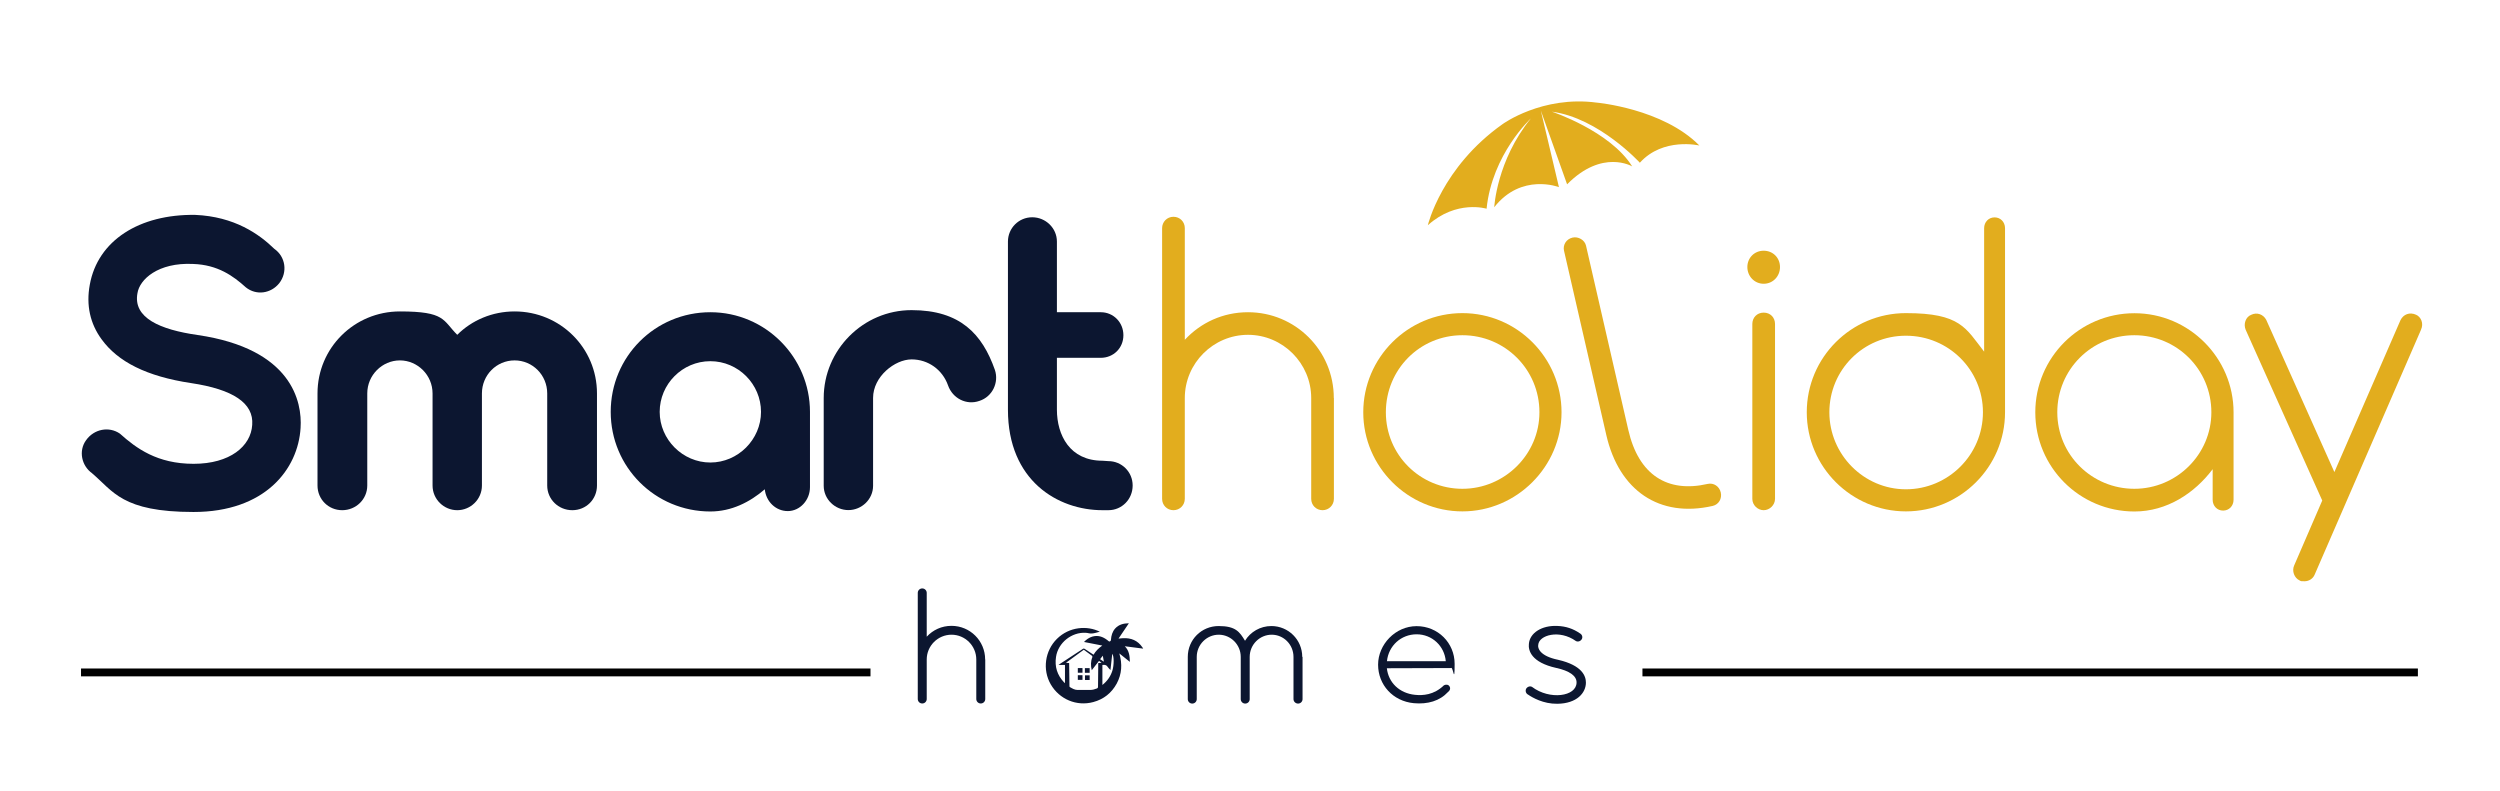
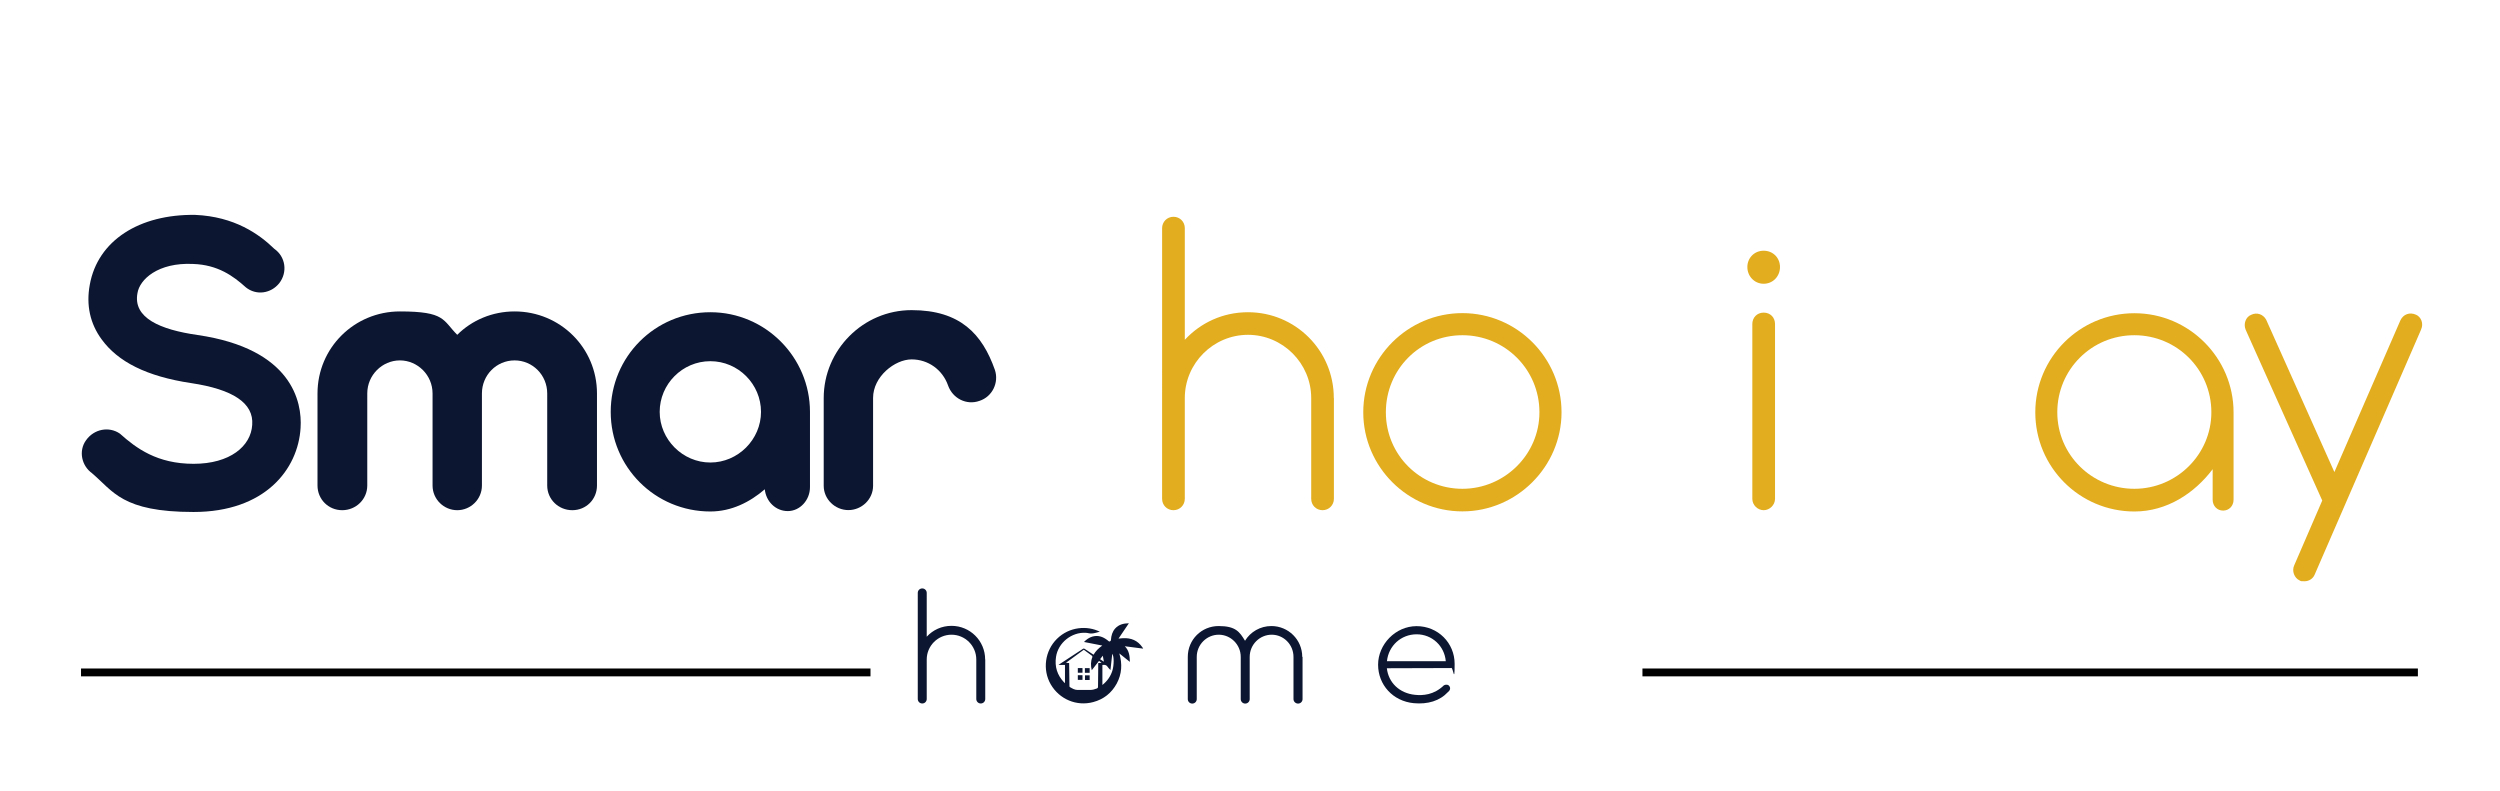
<svg xmlns="http://www.w3.org/2000/svg" id="a" data-name="Layer 1" viewBox="0 0 2511.8 795.1">
  <g>
    <g>
      <path d="M92.7,475.6c-10.9-7.6-13.9-22.7-6.3-33.2,8-11.4,23.1-14.3,34.1-6.7,16.4,14.7,37.4,30.3,74,30.3s57.6-17.7,58.9-39.1c1.7-21.9-19.3-35.7-61.4-42-44.6-6.7-73.6-21.4-90-44.1-11.4-15.6-15.6-34.1-11.8-54.7,8-44.6,50-71,105.9-70.2,39.5,1.7,64.3,19.3,79.5,34.1,11.4,8,13.5,23.5,5,34.5-8.4,10.5-23.1,12.6-33.6,4.2-12.6-11.4-28.2-22.7-53-23.5-35.3-1.7-53.8,15.6-55.9,29.4-4.6,24.8,22.7,36.6,60.5,42,95,13.9,105.1,67.3,103.4,93.3-2.5,41.6-35.7,84.5-107.6,84.5s-80.7-21-101.7-38.7Z" fill="#0c1630" />
      <path d="M599.8,395.3v92.5c0,13.9-10.9,24.8-24.8,24.8s-25.2-10.9-25.2-24.8v-92.5c0-18.5-14.7-33.2-32.8-33.2s-32.8,14.7-32.8,33.2v92.5c0,13.9-11.4,24.8-24.8,24.8s-24.8-10.9-24.8-24.8v-92.5c0-18.5-15.1-33.2-32.8-33.2s-32.8,14.7-32.8,33.2v92.5c0,13.9-11.4,24.8-25.2,24.8s-24.8-10.9-24.8-24.8v-92.5c0-45.8,37-82.4,82.8-82.4s42.9,8.8,57.6,23.5c14.7-14.7,35.3-23.5,57.6-23.5,45.8,0,82.8,36.6,82.8,82.4Z" fill="#0c1630" />
      <path d="M813.8,415.1v74.4c0,13-10.1,24-22.3,24s-21.9-9.7-23.1-21.9c-15.1,13-33.6,22.3-54.7,22.3-55.5,0-100.1-44.6-100.1-100.1s44.6-100.1,100.1-100.1,100.1,45.4,100.1,100.1v1.3ZM764.6,413.8c0-27.7-22.7-50.9-50.9-50.9s-50.9,23.1-50.9,50.9,23.1,50.9,50.9,50.9,50.9-23.1,50.9-50.9Z" fill="#0c1630" />
      <path d="M827.6,488.2v-88.3c0-48.3,39.5-88.3,88.3-88.3s71,24,83.7,60.1c4.2,12.6-2.5,26.9-15.6,31.1-13,4.6-26.9-2.5-31.5-15.6-5.5-15.6-19.8-26.1-36.6-26.1s-38.7,17.2-38.7,38.7v88.3c0,13.5-11.4,24.4-24.8,24.4s-24.8-10.9-24.8-24.4Z" fill="#0c1630" />
-       <path d="M1138,487.8c0,13.9-10.9,24.8-24.4,24.8h-5.9c-45,0-95-29.8-95-100.9v-169c0-13.5,10.9-24.4,24.4-24.4s24.8,10.9,24.8,24.4v71h44.1c12.6,0,22.7,10.1,22.7,23.1s-10.1,22.7-22.7,22.7h-44.1v52.1c0,25.6,13,51.3,45.8,51.3l5.9.4c13.5,0,24.4,10.9,24.4,24.4Z" fill="#0c1630" />
    </g>
    <path d="M1340.2,399.9v101.3c0,6.3-5,11.4-11.4,11.4s-11.4-5-11.4-11.4v-101.3c0-34.9-28.6-63.5-63.5-63.5s-63.5,28.6-63.5,63.5v101.3c0,6.3-5,11.4-11.4,11.4s-11.4-5-11.4-11.4V229.2c0-6.3,5-11.4,11.4-11.4s11.4,5,11.4,11.4v112.2c16-17.2,38.3-27.7,63.5-27.7,47.5,0,86.2,38.3,86.2,86.2Z" fill="#e2ad1e" />
    <path d="M1369.7,414.2c0-54.7,44.6-99.6,99.6-99.6s99.6,45,99.6,99.6-45,99.6-99.6,99.6-99.6-44.6-99.6-99.6ZM1546.7,414.2c0-42.9-34.5-77.4-77.4-77.4s-76.9,34.5-76.9,77.4,34.5,76.9,76.9,76.9,77.4-34.5,77.4-76.9Z" fill="#e2ad1e" />
-     <path d="M1613.9,437.1l-42.5-185.2c-1.3-5.7,2.1-11.7,8.6-13.2,5.7-1.3,12.2,2.4,13.5,8.1l42.5,185.2c10.4,45.5,39.6,63.4,79.7,54.2,6.1-1.4,11.8,2.5,13.2,8.6,1.4,6.1-2,12.1-8.1,13.5-53.7,12.3-94.1-15.5-106.9-71.2Z" fill="#e2ad1e" />
    <path d="M1755.6,268.3c0-9.2,7.1-16.4,16.4-16.4s16.4,7.1,16.4,16.4-7.1,16.8-16.4,16.8-16.4-7.6-16.4-16.8ZM1760.6,501.2v-175.7c0-6.3,4.6-11.4,11.4-11.4s11.4,5,11.4,11.4v175.7c0,6.3-5.5,11.4-11.4,11.4s-11.4-5-11.4-11.4Z" fill="#e2ad1e" />
-     <path d="M2014.5,412.1v2.1c0,55.1-45,99.6-99.6,99.6s-99.6-44.6-99.6-99.6,44.6-99.6,99.6-99.6,60.1,15.1,78.6,38.7v-124c0-6.3,4.6-10.9,10.5-10.9s10.5,4.6,10.5,10.9v182.9ZM1992.3,414.2c0-42.5-34.5-76.9-77.4-76.9s-76.9,34.5-76.9,76.9,34.5,77.4,76.9,77.4,77.4-34.5,77.4-77.4Z" fill="#e2ad1e" />
    <path d="M2244.1,415.9v86.2c0,6.3-4.6,10.9-10.5,10.9s-10.5-4.6-10.5-10.9v-30.7c-18.1,24-45.8,42.5-78.6,42.5-55.1,0-99.6-44.6-99.6-99.6s44.6-99.6,99.6-99.6,99.6,45,99.6,99.6v1.7ZM2221.8,414.2c0-42.9-34.5-77.4-77.4-77.4s-77.4,34.5-77.4,77.4,34.9,76.9,77.4,76.9,77.4-34.5,77.4-76.9Z" fill="#e2ad1e" />
    <path d="M2432.4,331.4l-106.8,245.9c-1.7,4.2-5.9,6.7-10.1,6.7s-3.4,0-5-.8c-5.5-2.5-8-9.7-5.5-15.1l28.2-65.2-76.9-171.5c-2.5-5.9,0-13,5.5-15.1,5.9-2.9,12.2-.4,15.1,5l68.5,153,66.4-152.6c2.9-5.9,9.2-8.4,15.6-5.5,5,2.1,8,8.8,5,15.1Z" fill="#e2ad1e" />
-     <path d="M1434.6,226.2s13.8-58.2,75.1-101.5c0,0,39.6-28.9,94.5-21.6,0,0,66.5,5.9,103.2,43.1,0,0-36.5-8.6-59.8,17.3,0,0-41.2-45-88.4-51.3,0,0,58.5,19.4,80.7,55,0,0-29.9-17.9-65.4,18l-26.4-74.1,18.2,76.9s-37.7-14.6-65,20.2c0,0,2.4-46.9,36.8-89.2,0,0-38.9,35.8-44.5,90.7,0,0-30.1-9.3-58.9,16.5Z" fill="#e2ad1e" />
  </g>
  <g>
    <path d="M989.9,662.6v39.7c0,2.5-2,4.5-4.5,4.5s-4.5-2-4.5-4.5v-39.7c0-13.7-11.2-24.9-24.9-24.9s-24.9,11.2-24.9,24.9v39.7c0,2.5-2,4.5-4.5,4.5s-4.5-2-4.5-4.5v-106.6c0-2.5,2-4.5,4.5-4.5s4.5,2,4.5,4.5v44c6.3-6.8,15-10.9,24.9-10.9,18.6,0,33.8,15,33.8,33.8Z" fill="#0c1630" />
    <path d="M1308.7,660v42.4c0,2.5-2,4.5-4.5,4.5s-4.6-2-4.6-4.5v-42.4c0-12.4-9.9-22.3-21.9-22.3s-22.1,9.9-22.1,22.3v42.4c0,2.5-2,4.5-4.5,4.5s-4.5-2-4.5-4.5v-42.4c0-12.4-10.1-22.3-22.1-22.3s-22.1,9.9-22.1,22.3v42.4c0,2.5-2,4.5-4.5,4.5s-4.5-2-4.5-4.5v-42.4c0-17.3,13.8-31,31-31s21.1,5.9,26.5,14.8c5.4-8.9,15.3-14.8,26.5-14.8,17,0,31,13.7,31,31Z" fill="#0c1630" />
    <path d="M1458.2,671c-.3.2-.7.2-1,.2l-63.8.2c1.6,14.5,12.7,25.1,28.2,26.7,7.9.8,19,.3,29.2-9.6,2-1,4.5-.8,5.6,1.2,1.2,2,.3,4.3-1.6,5.6-8.2,8.9-20.3,12.5-34.3,11.2-21.1-2-35.9-18.5-35.9-38.7s17.3-38.7,38.7-38.7,38.2,16.8,38.2,37.9-1.5,3.6-3.3,4.1ZM1393.4,664.3h59.2c-1.3-15.2-13.7-27-29.3-27s-28.2,11.5-29.8,27Z" fill="#0c1630" />
-     <path d="M1535.3,697.9c-2.1-1-3-3.6-2-5.8,1.2-2.1,3.8-3.1,5.9-2,17.8,13.5,44.7,9.7,44.8-4.3.2-6.8-7.4-11.9-20.4-14.7-25.2-5.6-28.2-17.6-27.5-24.1.8-11,12.9-18.8,28.5-18.1,8.7.3,16,2.8,22.7,7.4,2.3,1.2,3.1,3.8,2,5.8-1.2,2.1-3.8,3.1-5.9,2-16.8-12-37.3-5.9-37.9,3.8-.7,3.3,1.5,11.2,19.9,15,24.4,5.6,28,16.5,28,22.9,0,10.2-8.9,21.1-28.8,21.3-14,.2-25.1-6.3-29.3-9.2Z" fill="#0c1630" />
    <path d="M1070,686.4v-18.3h-6.5c.6-.5.9-.7,1.2-.9,7.7-5.1,15.5-10.1,23.2-15.2.7-.5,1.2-.5,2,0,2.8,1.9,5.8,3.8,8.8,5.8,2.2-3.7,5.1-6.6,8.8-9.2-6.2-1.2-12.2-2.4-18.4-3.6,2.5-2.6,5.2-4.4,8.4-5.4,5.6-1.6,10.4,0,14.9,3.4.4.3.8.6,1.1.9.5.4.9.9,1.7.5.8-.4,1-.8,1-1.6.3-4.2,1.4-8.2,4.3-11.4,3.6-3.9,8.2-5.1,13.7-5.2-3.5,5.3-6.9,10.3-10.4,15.4,1.7-.1,3.1-.3,4.5-.4,8.1-.4,14.8,2.3,19.5,9.2.2.4.5.7.8,1.3-6.2-.8-12.2-1.6-18.5-2.4,4.4,4.4,5,9.8,5.1,15.7-3.6-2.9-6.9-5.5-10.6-8.5,3.2,10.7,2.5,20.8-2.6,30.3-5.2,9.5-13.1,15.8-23.6,18.6-16.7,4.5-34-2.8-42.7-17.8-8.5-14.7-5.9-33.7,6.2-45.7,12.5-12.4,30.6-13.5,43.1-7.2-2.7.7-5.3,1.6-8,1.8-2,.2-4-.6-6-.7-14.3-.9-27.9,10-30,24.2-1.5,9.8,1.2,18.3,8,25.5.3.3.6.6.9.8,0,0,.2,0,.3,0ZM1074.2,666.2c0,.5,0,.9,0,1.4,0,7.1.2,14.2.3,21.4,0,.4,0,1.1.4,1.3,2.4,1.4,4.8,2.9,7.7,2.9,4.2,0,8.5,0,12.7,0,2.4,0,4.6-.6,6.8-1.5.8-.4,1.1-.8,1.1-1.7,0-6.3.1-12.6.2-19,0-1.6,0-3.2,0-4.8,1.2-.1,2.1-.2,3.4-.3-1-.7-1.8-1.3-2.6-1.9-2.4,3.1-4.8,6.2-7.3,9.4-1.1-4.6-1.1-8.9.6-13.1.1-.4,0-1.1-.2-1.3-2.8-2.1-5.6-4.1-8.4-6.2-5.9,4.3-11.8,8.6-17.9,13.1,1.3.1,2.2.2,3.3.3ZM1107.6,668.2v20c4.9-3.9,8.2-8.6,10-14.3,1.8-5.7,1.7-14.8-.1-17-.6,5.4-1.2,10.7-1.8,16.3-1-1.1-2-1.9-2.6-2.9-1.2-2.1-3-2.6-5.2-2.2,0,0,0,0-.2,0ZM1108,658.8c-.9,1.2-1.8,2.3-2.7,3.5,1.4.9,2.6,1.7,3.8,2.5-.4-2-.7-3.9-1.1-6ZM1087.6,675.9v-4.7h-4.7v4.7h4.7ZM1094.8,676v-4.7h-4.8v4.7h4.8ZM1087.6,678.4h-4.7v4.7h4.7v-4.7ZM1094.8,678.5h-4.7v4.7h4.7v-4.7Z" fill="#0c1630" />
  </g>
  <path d="M81.4,675.6h793.2H81.4Z" fill="none" stroke="#000" stroke-miterlimit="10" stroke-width="7.9" />
  <path d="M1650.2,675.6h779.1-779.1Z" fill="none" stroke="#000" stroke-miterlimit="10" stroke-width="7.9" />
</svg>